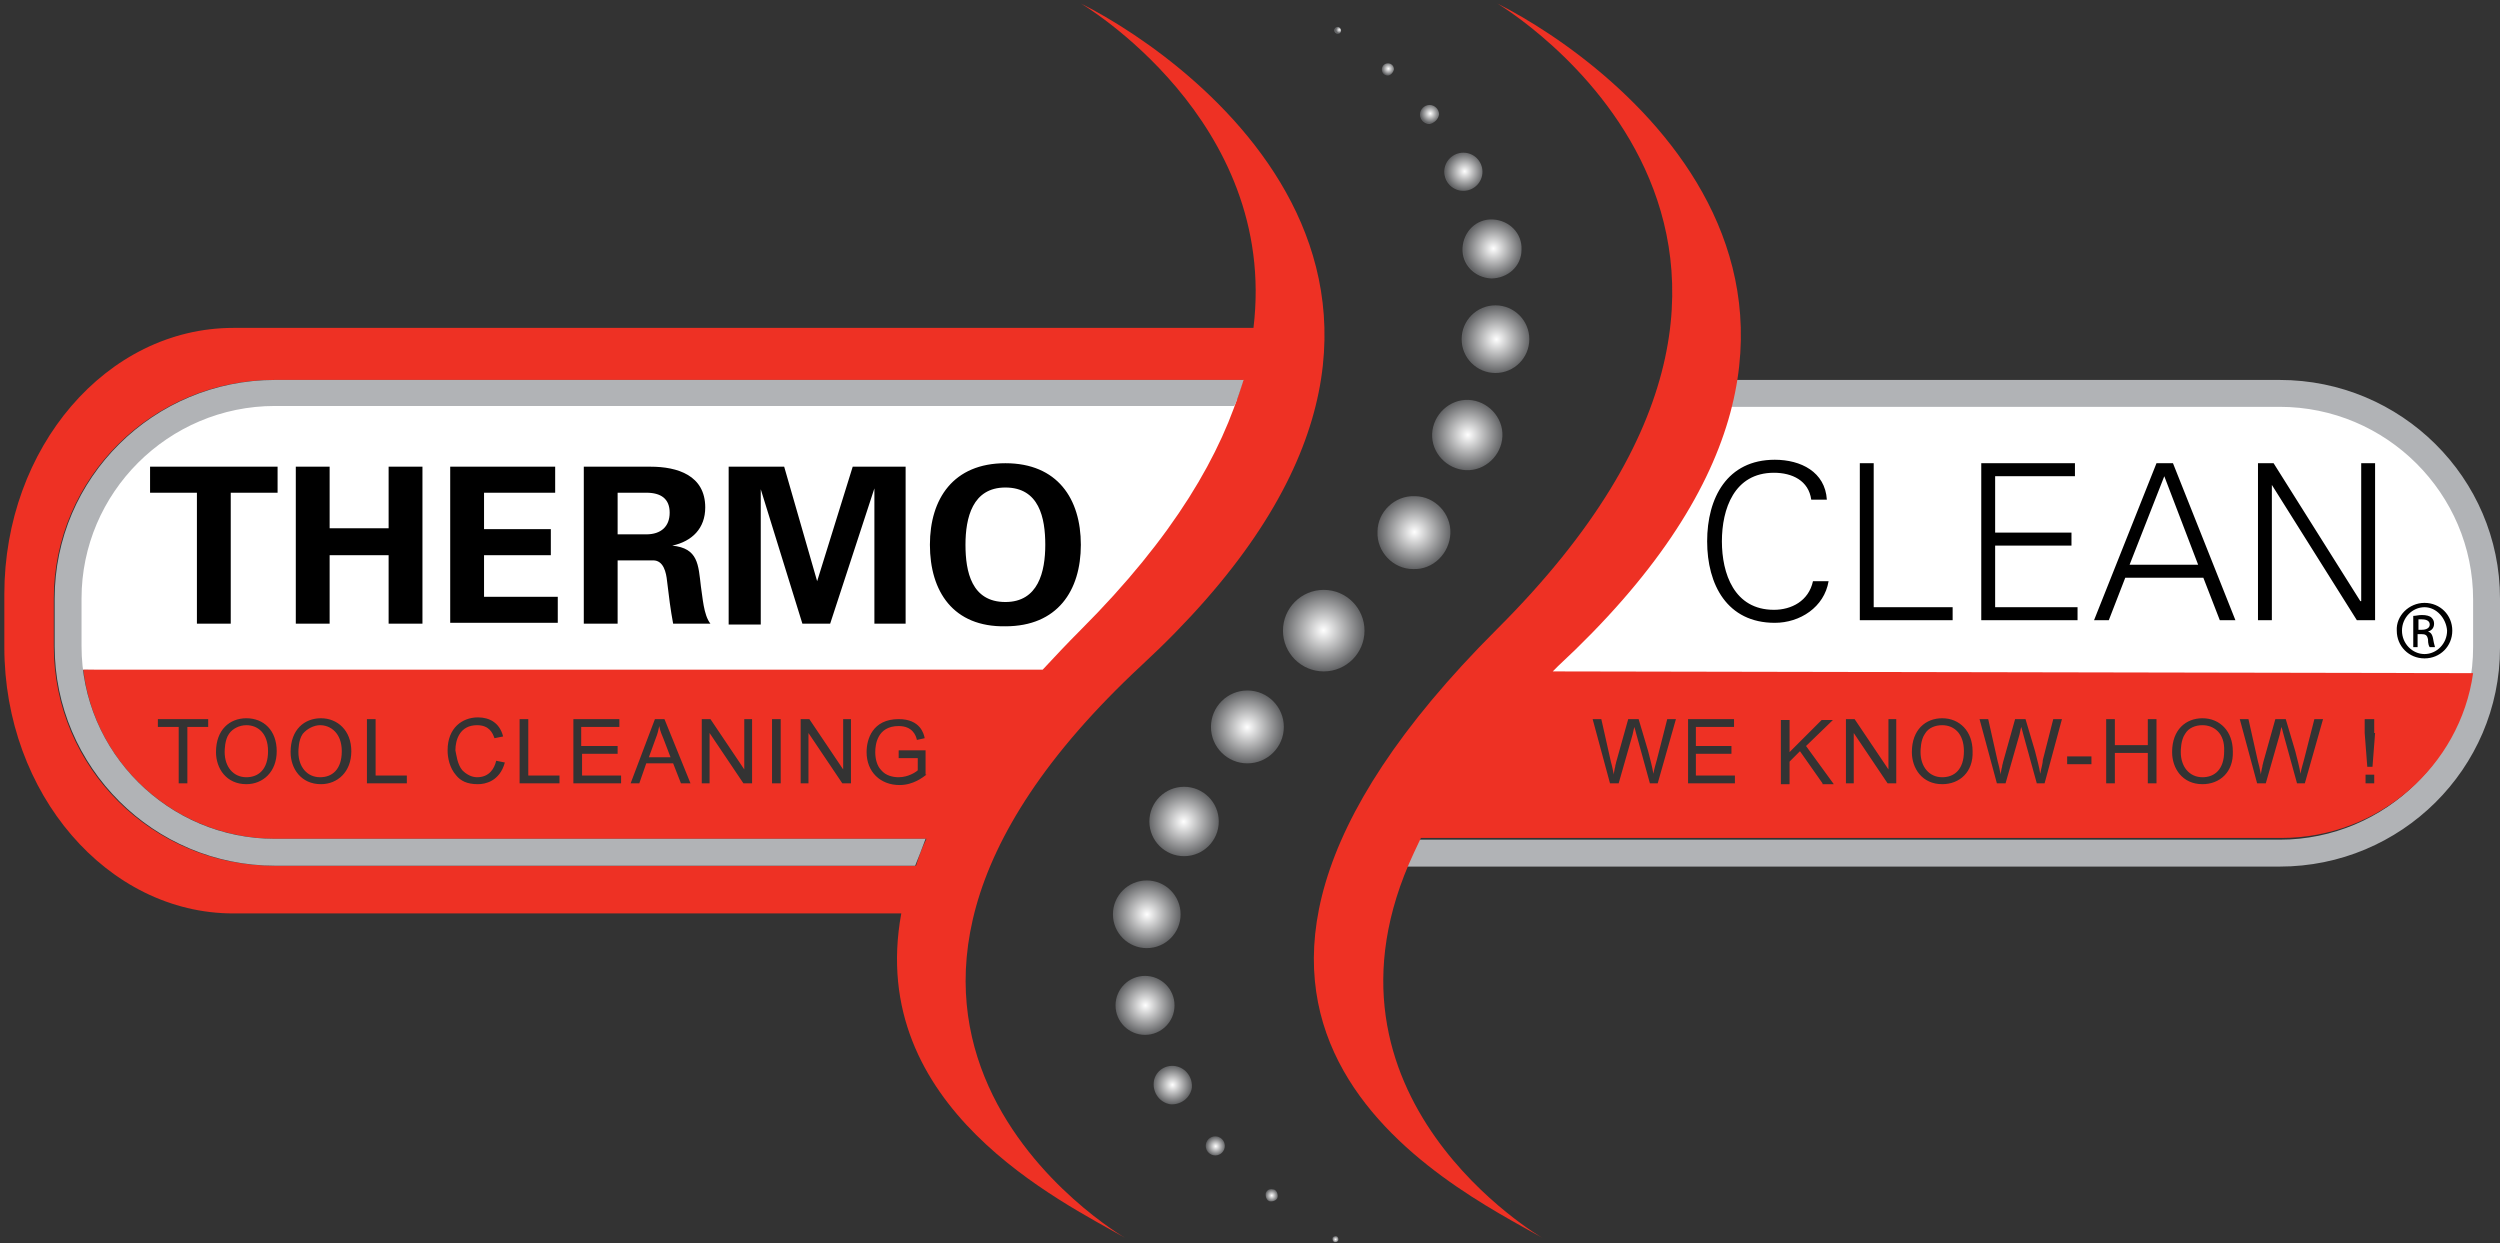
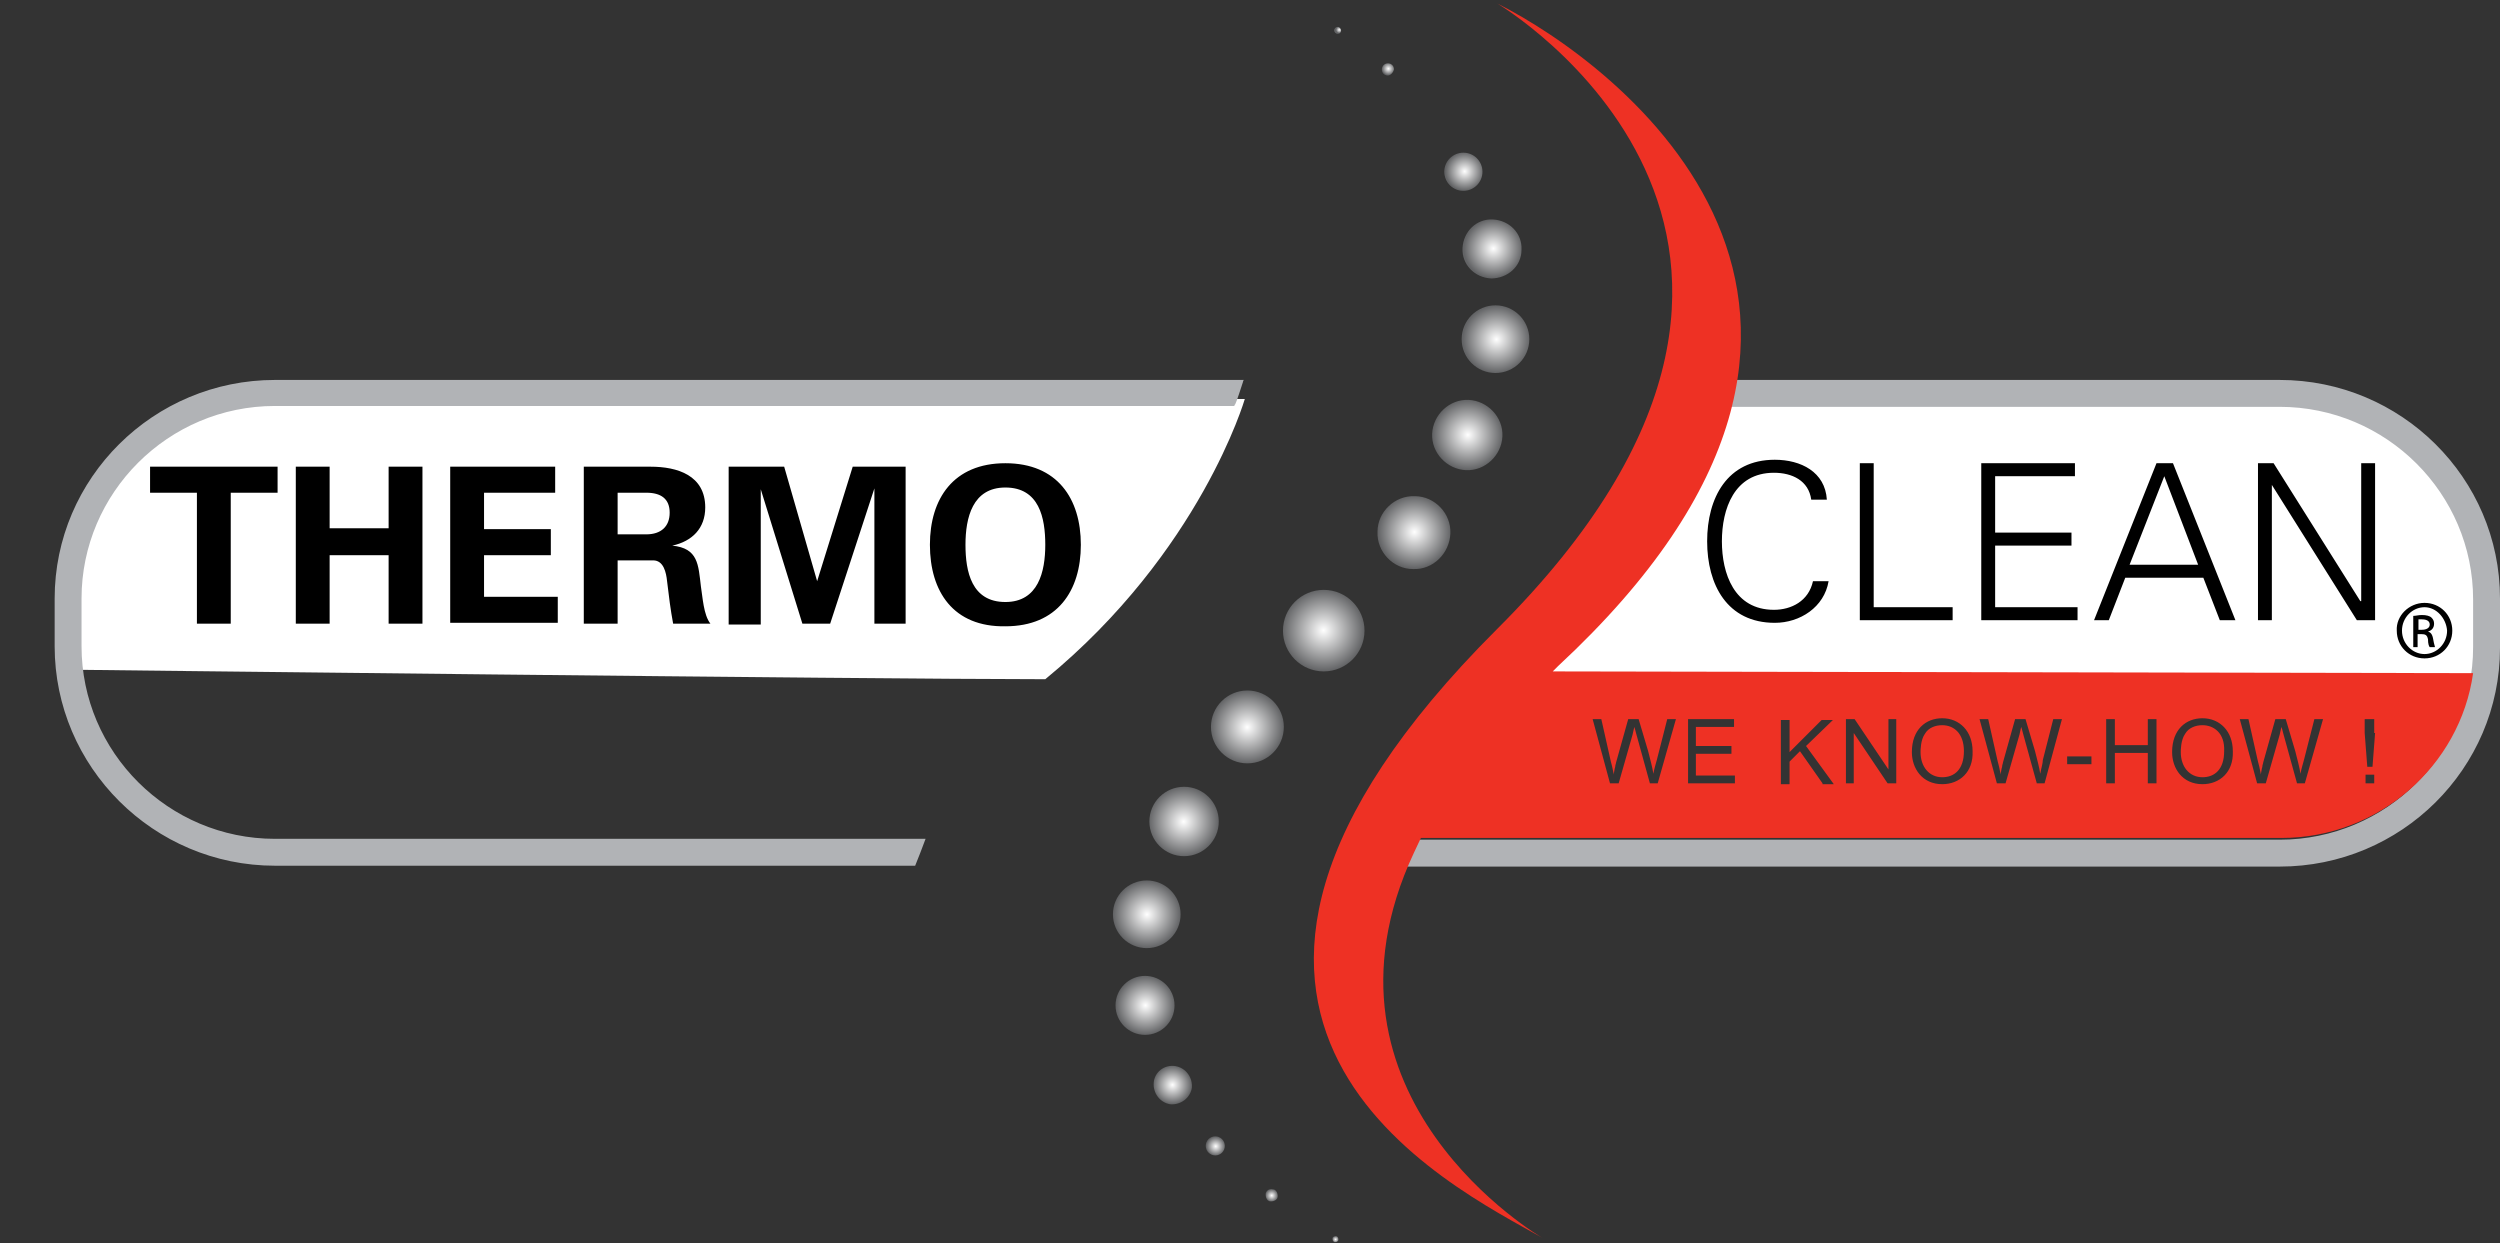
<svg xmlns="http://www.w3.org/2000/svg" id="Layer_1" viewBox="0 0 288.2 143.3">
  <rect x="0" y="0" width="288.2" height="143.3" fill="#333333" stroke="none" />
  <style>.st0{fill:#fff}.st1{fill:#ee3124}.st2{fill:url(#SVGID_1_)}.st3{fill:url(#SVGID_2_)}.st4{fill:url(#SVGID_3_)}.st5{fill:url(#SVGID_4_)}.st6{fill:url(#SVGID_5_)}.st7{fill:url(#SVGID_6_)}.st8{fill:url(#SVGID_7_)}.st9{fill:url(#SVGID_8_)}.st10{fill:url(#SVGID_9_)}.st11{fill:url(#SVGID_10_)}.st12{fill:url(#SVGID_11_)}.st13{fill:url(#SVGID_12_)}.st14{fill:url(#SVGID_13_)}.st15{fill:url(#SVGID_14_)}.st16{fill:url(#SVGID_15_)}.st17{fill:url(#SVGID_16_)}.st18{fill:url(#SVGID_17_)}.st19{fill:#d71920}.st20{fill:#b1b3b6}</style>
  <path class="st0" d="M7.9 77.2S3.6 46 33.5 46h110s-5.1 17.6-23 32.3c-19.9 0-112.6-1.1-112.6-1.1zm169.6.6s21.1-20.6 21.4-31.8h67.3s20.6 4 19.8 24.6c0 8.3-.8 8.5-.8 8.5l-107.7-1.3z" />
  <path d="M17.4 53.8H32v3h-5.4v15.1h-3.9V56.8h-5.4v-3zm16.7 18.1V53.8H38v7.1h6.8v-7.1h3.9v18.1h-3.9V64H38v7.9h-3.9zm17.8-18.1H64v3h-8.2V61h7.7v3h-7.7v4.8h8.5v3H51.9v-18zm19.3 18.1h-3.9V53.8H75c3.1 0 6.3 1 6.3 4.7 0 2.4-1.5 3.9-3.8 4.4 3 .3 3 2.2 3.3 4.7.2 1.2.3 3.3 1.1 4.3h-4.3c-.3-1.6-.5-3.2-.7-4.9-.1-1-.4-2.4-1.6-2.4h-4.1v7.3zm0-10.3h3.3c1.7 0 2.7-.9 2.7-2.5s-1-2.3-2.7-2.3h-3.3v4.8zm24.5 10.3h-3.2l-4.8-15.5V72H84V53.8h6.4L94.2 67l4.1-13.2h6.1v18.1h-3.6V56.3l-5.1 15.6zm11.5-9.1c0-5.3 2.7-9.4 8.7-9.4 6 0 8.7 4.1 8.7 9.4 0 5.3-2.7 9.4-8.7 9.4-6 .1-8.7-4-8.7-9.4zm4.1 0c0 3.1.7 6.6 4.6 6.6 3.8 0 4.6-3.5 4.6-6.6 0-3.1-.7-6.6-4.6-6.6-3.8 0-4.6 3.5-4.6 6.6zm97.5-5.2c-.3-2.2-2.2-3.1-4.3-3.1-4.6 0-6 4.2-6 7.9s1.4 7.9 6 7.9c2 0 4-1 4.5-3.3h1.8c-.5 3-3.3 4.8-6.2 4.8-5.5 0-7.8-4.4-7.8-9.4s2.3-9.4 7.8-9.4c3 0 5.8 1.4 6 4.6h-1.8zm5.6 13.9V53.4h1.6V70h9.1v1.5h-10.7zm14 0V53.4h10.8v1.5H230v6.5h8.8v1.5H230V70h9.5v1.5h-11.1zm13 0l7.2-18.1h1.9l7.2 18.1h-1.8l-1.9-4.9h-9l-1.9 4.9h-1.7zm12-6.4l-3.9-10.2-4 10.2h7.9zm6.8-11.7h1.9l10 15.9h.1V53.4h1.6v18.1h-2.1l-9.8-15.6v15.6h-1.6V53.4z" />
-   <path class="st1" d="M77.3 87.3l-.8-2.1c-.2-.5-.4-.9-.5-1.5-.1.5-.2.9-.4 1.4l-.8 2.2h2.5zM124.6.4s22.8 13.4 19.9 37.4H26.9C12.3 37.8.5 51.6.5 68.5v6.1c0 16.9 11.9 30.7 26.4 30.7h77c-4.1 22.4 18.5 33.2 25.8 37.4 0 0-42.6-24.6 1.9-66 44.5-41.2 6.9-69.3-7-76.3zm-17.8 88.9c-.4.3-1.5 1.2-3.1 1.2-2.2 0-3.8-1.5-3.8-3.8 0-1.5.7-3.8 3.7-3.8 2.5 0 2.9 1.7 3 2.2l-.9.2c-.1-.5-.5-1.6-2.1-1.6-2.5 0-2.7 2.2-2.7 3 0 .8.2 1.6.7 2.1.5.6 1.3.8 2 .8 1.1 0 2-.6 2.2-.8v-1.4h-2.2v-.9h3.1v2.8zm17.8-16.7c-1.6 1.6-3 3.1-4.4 4.6H9.6c1.3 11 10.8 19.5 22.2 19.5h75c-.5 1-.9 2.1-1.2 3.1h-74c-14 0-25.4-11.3-25.4-25.3V69c0-13.9 11.4-25.2 25.4-25.2h111.7c-2.4 8.5-8 18.1-18.7 28.8zM98.1 82.9v7.4h-1l-3.9-5.8v5.8h-.9v-7.4h1l3.9 5.8v-5.8h.9zm-8.1 0v7.4h-1v-7.4h1zm-3.3 0v7.4h-1l-3.9-5.8v5.8h-.9v-7.4h1l3.9 5.8v-5.8h.9zm-7.1 7.4h-1.1l-.9-2.3h-3.1l-.8 2.3h-1l2.8-7.4h1.1l3 7.4zM71.2 86v.9h-4.1v2.5h4.5v.9h-5.5v-7.4h5.3v.9H67V86h4.2zm-6.7 3.4v.9h-4.6v-7.4h1v6.5h3.6zm-11.2-.6c.5.5 1.1.8 1.7.8 1.4 0 2-1 2.2-1.9l1 .2c-.6 2.2-2.3 2.5-3.1 2.5-1.3 0-2-.4-2.5-1-.8-.9-1-2.1-1-2.9 0-2.6 1.7-3.8 3.5-3.8 1.3 0 2.5.6 2.9 2.2l-1 .2c-.2-.6-.6-1.5-2-1.5-2 0-2.5 1.7-2.5 2.9.1.4.2 1.6.8 2.3zm-6.4.6v.9h-4.6v-7.4h1v6.5h3.6zm-6.4-2.8c0 2.4-1.6 3.8-3.5 3.8-2.3 0-3.5-1.8-3.5-3.7 0-2.6 1.6-3.9 3.5-3.9s3.5 1.4 3.5 3.8zm-8.6 0c0 2.4-1.6 3.8-3.5 3.8-2.3 0-3.5-1.8-3.5-3.7 0-2.6 1.6-3.9 3.5-3.9 2 0 3.5 1.4 3.5 3.8zm-13.7-2.8v-.9H24v.9h-2.4v6.5h-1v-6.5h-2.4zm16.7.8c-.5.7-.5 1.9-.5 2.1 0 1.7 1 2.9 2.5 2.9 1.4 0 2.5-.9 2.5-3s-1.3-3-2.5-3c-.7 0-1.5.4-2 1zm-8.5 0c-.5.7-.5 1.9-.5 2.1 0 1.7 1 2.9 2.5 2.9 1.4 0 2.5-.9 2.5-3s-1.2-3-2.5-3c-.8 0-1.6.4-2 1z" />
  <path d="M279.5 69.5c1.8 0 3.2 1.4 3.2 3.2 0 1.8-1.4 3.2-3.2 3.2-1.8 0-3.2-1.4-3.2-3.2-.1-1.7 1.4-3.2 3.2-3.2zm0 .5c-1.4 0-2.6 1.2-2.6 2.7 0 1.5 1.2 2.7 2.6 2.7 1.4 0 2.6-1.2 2.6-2.7-.1-1.4-1.2-2.7-2.6-2.7zm-.7 4.6h-.6V71c.3 0 .6-.1 1-.1.5 0 .9.1 1.1.3.2.2.3.4.3.7 0 .5-.3.8-.7.9.3.1.5.3.6.9.1.6.2.8.2.9h-.6c-.1-.1-.2-.4-.2-.9-.1-.5-.3-.6-.8-.6h-.4v1.5zm0-2h.4c.5 0 .9-.2.9-.6 0-.3-.2-.6-.9-.6h-.4v1.2z" />
  <radialGradient id="SVGID_1_" cx="152.61" cy="73.513" r="4.714" gradientTransform="rotate(3.773 165.54 72.528)" gradientUnits="userSpaceOnUse">
    <stop offset="0" stop-color="#FFF" />
    <stop offset="1" stop-color="#636466" />
  </radialGradient>
  <circle class="st2" cx="152.6" cy="72.7" r="4.7" />
  <radialGradient id="SVGID_2_" cx="159.327" cy="62.849" r="4.207" gradientTransform="rotate(1.812 209.112 180.137)" gradientUnits="userSpaceOnUse">
    <stop offset="0" stop-color="#FFF" />
    <stop offset="1" stop-color="#636466" />
  </radialGradient>
  <path class="st3" d="M167.2 61.5c.1-2.3-1.8-4.3-4.1-4.3-2.3-.1-4.3 1.8-4.3 4.1-.1 2.3 1.8 4.3 4.1 4.3 2.3.1 4.2-1.8 4.3-4.1z" />
  <radialGradient id="SVGID_3_" cx="165.125" cy="51.458" r="4.041" gradientTransform="rotate(1.812 209.112 180.137)" gradientUnits="userSpaceOnUse">
    <stop offset="0" stop-color="#FFF" />
    <stop offset="1" stop-color="#636466" />
  </radialGradient>
  <path class="st4" d="M173.2 50.3c.1-2.2-1.7-4.1-3.9-4.2-2.2-.1-4.1 1.7-4.2 3.9-.1 2.2 1.7 4.1 3.9 4.2 2.2.1 4.1-1.7 4.2-3.9z" />
  <radialGradient id="SVGID_4_" cx="168.07" cy="40.346" r="3.873" gradientTransform="rotate(1.812 209.112 180.137)" gradientUnits="userSpaceOnUse">
    <stop offset="0" stop-color="#FFF" />
    <stop offset="1" stop-color="#636466" />
  </radialGradient>
  <circle class="st5" cx="172.4" cy="39.1" r="3.9" />
  <radialGradient id="SVGID_5_" cx="167.385" cy="29.892" r="3.395" gradientTransform="rotate(1.812 209.112 180.137)" gradientUnits="userSpaceOnUse">
    <stop offset="0" stop-color="#FFF" />
    <stop offset="1" stop-color="#636466" />
  </radialGradient>
  <path class="st6" d="M175.4 28.8c.1-1.9-1.4-3.4-3.3-3.5-1.9-.1-3.4 1.4-3.5 3.3-.1 1.9 1.4 3.4 3.3 3.5 1.9 0 3.5-1.4 3.5-3.3z" />
  <radialGradient id="SVGID_6_" cx="163.797" cy="21.113" r="2.218" gradientTransform="rotate(1.812 209.112 180.137)" gradientUnits="userSpaceOnUse">
    <stop offset="0" stop-color="#FFF" />
    <stop offset="1" stop-color="#636466" />
  </radialGradient>
  <circle class="st7" cx="168.7" cy="19.8" r="2.2" />
  <radialGradient id="SVGID_7_" cx="159.622" cy="14.571" r="1.097" gradientTransform="rotate(1.812 209.112 180.137)" gradientUnits="userSpaceOnUse">
    <stop offset="0" stop-color="#FFF" />
    <stop offset="1" stop-color="#636466" />
  </radialGradient>
-   <path class="st8" d="M165.9 13.2c0-.6-.5-1.1-1.1-1.1-.6 0-1.1.5-1.1 1.1 0 .6.5 1.1 1.1 1.1.5-.1 1-.5 1.1-1.1z" />
  <radialGradient id="SVGID_8_" cx="154.633" cy="9.559" r=".726" gradientTransform="rotate(1.812 209.112 180.137)" gradientUnits="userSpaceOnUse">
    <stop offset="0" stop-color="#FFF" />
    <stop offset="1" stop-color="#636466" />
  </radialGradient>
  <path class="st9" d="M160.7 8c0-.4-.3-.7-.7-.7-.4 0-.7.3-.7.7 0 .4.3.7.7.7.3 0 .6-.3.7-.7z" />
  <radialGradient id="SVGID_9_" cx="148.829" cy="5.26" r=".379" gradientTransform="rotate(1.812 209.112 180.137)" gradientUnits="userSpaceOnUse">
    <stop offset="0" stop-color="#FFF" />
    <stop offset="1" stop-color="#636466" />
  </radialGradient>
  <path class="st10" d="M154.6 3.5c0-.2-.2-.4-.4-.4s-.4.2-.4.4.2.4.4.4c.3 0 .4-.2.4-.4z" />
  <radialGradient id="SVGID_10_" cx="135.659" cy="81.768" r="4.207" gradientTransform="rotate(6.77 122.222 151.46)" gradientUnits="userSpaceOnUse">
    <stop offset="0" stop-color="#FFF" />
    <stop offset="1" stop-color="#636466" />
  </radialGradient>
  <circle class="st11" cx="143.8" cy="83.8" r="4.2" />
  <radialGradient id="SVGID_11_" cx="129.668" cy="93.441" r="4.041" gradientTransform="rotate(6.77 122.222 151.46)" gradientUnits="userSpaceOnUse">
    <stop offset="0" stop-color="#FFF" />
    <stop offset="1" stop-color="#636466" />
  </radialGradient>
  <circle class="st12" cx="136.5" cy="94.7" r="4" />
  <radialGradient id="SVGID_12_" cx="126.726" cy="104.557" r="3.871" gradientTransform="rotate(6.77 122.222 151.46)" gradientUnits="userSpaceOnUse">
    <stop offset="0" stop-color="#FFF" />
    <stop offset="1" stop-color="#636466" />
  </radialGradient>
  <circle class="st13" cx="132.2" cy="105.4" r="3.9" />
  <radialGradient id="SVGID_13_" cx="127.789" cy="114.983" r="3.395" gradientTransform="rotate(6.77 122.222 151.46)" gradientUnits="userSpaceOnUse">
    <stop offset="0" stop-color="#FFF" />
    <stop offset="1" stop-color="#636466" />
  </radialGradient>
  <circle class="st14" cx="132" cy="115.9" r="3.4" />
  <radialGradient id="SVGID_14_" cx="131.961" cy="123.727" r="2.219" gradientTransform="rotate(6.77 122.222 151.46)" gradientUnits="userSpaceOnUse">
    <stop offset="0" stop-color="#FFF" />
    <stop offset="1" stop-color="#636466" />
  </radialGradient>
  <path class="st15" d="M133 124.8c-.1 1.2.7 2.3 1.9 2.5 1.2.1 2.3-.7 2.5-1.9.1-1.2-.7-2.3-1.9-2.5-1.3-.2-2.4.7-2.5 1.9z" />
  <radialGradient id="SVGID_15_" cx="137.749" cy="130.163" r="1.097" gradientTransform="rotate(6.77 122.222 151.46)" gradientUnits="userSpaceOnUse">
    <stop offset="0" stop-color="#FFF" />
    <stop offset="1" stop-color="#636466" />
  </radialGradient>
  <circle class="st16" cx="140.1" cy="132.1" r="1.1" />
  <radialGradient id="SVGID_16_" cx="144.825" cy="135.038" r=".726" gradientTransform="rotate(6.77 122.222 151.46)" gradientUnits="userSpaceOnUse">
    <stop offset="0" stop-color="#FFF" />
    <stop offset="1" stop-color="#636466" />
  </radialGradient>
  <path class="st17" d="M145.9 137.7c0 .4.2.8.6.8.4 0 .8-.2.8-.6 0-.4-.2-.8-.6-.8-.4-.1-.8.2-.8.6z" />
  <radialGradient id="SVGID_17_" cx="152.731" cy="139.194" r=".379" gradientTransform="rotate(6.77 122.222 151.46)" gradientUnits="userSpaceOnUse">
    <stop offset="0" stop-color="#FFF" />
    <stop offset="1" stop-color="#636466" />
  </radialGradient>
  <path class="st18" d="M153.6 142.8c0 .2.1.4.3.4.2 0 .4-.1.4-.3 0-.2-.1-.4-.3-.4-.2 0-.4.1-.4.3z" />
  <path class="st19" d="M174.2 138.6s-.1 0-.1-.1" />
  <path class="st20" d="M262.8 43.8h-62.6c-.2 1-.4 2-.6 3.1h63.2c12.3 0 22.3 10 22.3 22.2v5.5c0 12.2-10 22.2-22.3 22.2h-99.2c-.5 1-1 2.1-1.4 3.1h100.6c14 0 25.4-11.3 25.4-25.2V69c0-13.9-11.4-25.2-25.4-25.2zm-119.5.2c0-.1 0-.1.1-.2H31.7c-14 0-25.4 11.3-25.4 25.2v5.5c0 13.9 11.4 25.3 25.4 25.3h73.8c.4-1 .8-2 1.2-3.1h-75c-12.3 0-22.3-10-22.3-22.2V69c0-12.2 10-22.2 22.3-22.2h110.6c0-.1 0-.1.1-.2.2-.4.7-2 .9-2.6z" />
  <path class="st1" d="M223.9 83.6c-.8 0-1.6.3-2 1-.5.7-.5 1.9-.5 2.1 0 1.7 1 2.9 2.5 2.9 1.4 0 2.5-.9 2.5-3s-1.2-3-2.5-3zm30 0c-.8 0-1.6.3-2 1-.5.7-.5 1.9-.5 2.1 0 1.7 1 2.9 2.5 2.9 1.4 0 2.5-.9 2.5-3 .1-2.1-1.2-3-2.5-3zM179 77.4l.6-.6c44.5-41.3 6.9-69.4-7-76.4 0 0 45.4 26.8 0 72.1s-5.1 64.3 5.2 70.2c0 0-28-16.2-14.8-44.4.3-.6.5-1.1.8-1.7H263c11.2 0 20.6-8.3 22.1-19L179 77.4zm12.1 12.9h-.9l-1.6-5.8c-.1-.4-.1-.4-.2-.7l-.2.9-1.6 5.6h-1l-2-7.4h1l1.1 4.9c.1.3.2.8.3 1.3v.2c.1-.3.1-.6.2-.9 0-.2.1-.4.1-.5l1.4-5h1.2l1.1 3.7c.2.8.5 1.9.6 2.6.1-.6.3-1.2.4-1.6l1.2-4.7h1l-2.1 7.4zm9 0h-5.5v-7.4h5.3v.9h-4.4V86h4.1v.9h-4.1v2.5h4.5v.9zm10 0l-2.6-3.7-1.2 1.2v2.6h-1V83h1v3.7L210 83h1.3l-3.1 3 3.2 4.4h-1.3zm8.5 0h-1l-3.9-5.8v5.8h-.9v-7.4h1l3.9 5.8v-5.8h.9v7.4zm5.3.1c-2.3 0-3.5-1.8-3.5-3.7 0-2.6 1.6-3.9 3.5-3.9 2 0 3.5 1.5 3.5 3.8.1 2.4-1.5 3.8-3.5 3.8zm11.8-.1h-.9l-1.6-5.8c-.1-.4-.1-.4-.2-.7l-.2.9-1.6 5.6h-1l-2-7.4h1l1.1 4.9c.1.3.2.8.3 1.3v.2c.1-.3.1-.6.2-.9 0-.2.1-.4.1-.5l1.4-5h1.2l1.1 3.7c.2.8.5 1.9.6 2.6.1-.6.3-1.2.3-1.6l1.2-4.7h1l-2 7.4zm5.4-2.2h-2.8v-.9h2.8v.9zm7.5 2.2h-1v-3.5h-3.8v3.5h-1v-7.4h1v3h3.8v-3h1v7.4zm5.3.1c-2.3 0-3.5-1.8-3.5-3.7 0-2.6 1.6-3.9 3.5-3.9 2 0 3.5 1.5 3.5 3.8.1 2.4-1.5 3.8-3.5 3.8zm11.8-.1h-.9l-1.6-5.8c-.1-.4-.1-.4-.2-.7l-.2.9-1.6 5.6h-1l-2-7.4h1l1.1 4.9c.1.3.2.8.3 1.3v.2c.1-.3.1-.6.2-.9 0-.2.1-.4.1-.5l1.4-5h1.2l1.1 3.7c.2.8.5 1.9.6 2.6.1-.6.3-1.2.4-1.6l1.2-4.7h1l-2.1 7.4zm8 0h-1v-1h1v1zm.1-5.8l-.3 3.9h-.6l-.3-3.9v-1.6h1.1v1.6z" />
</svg>